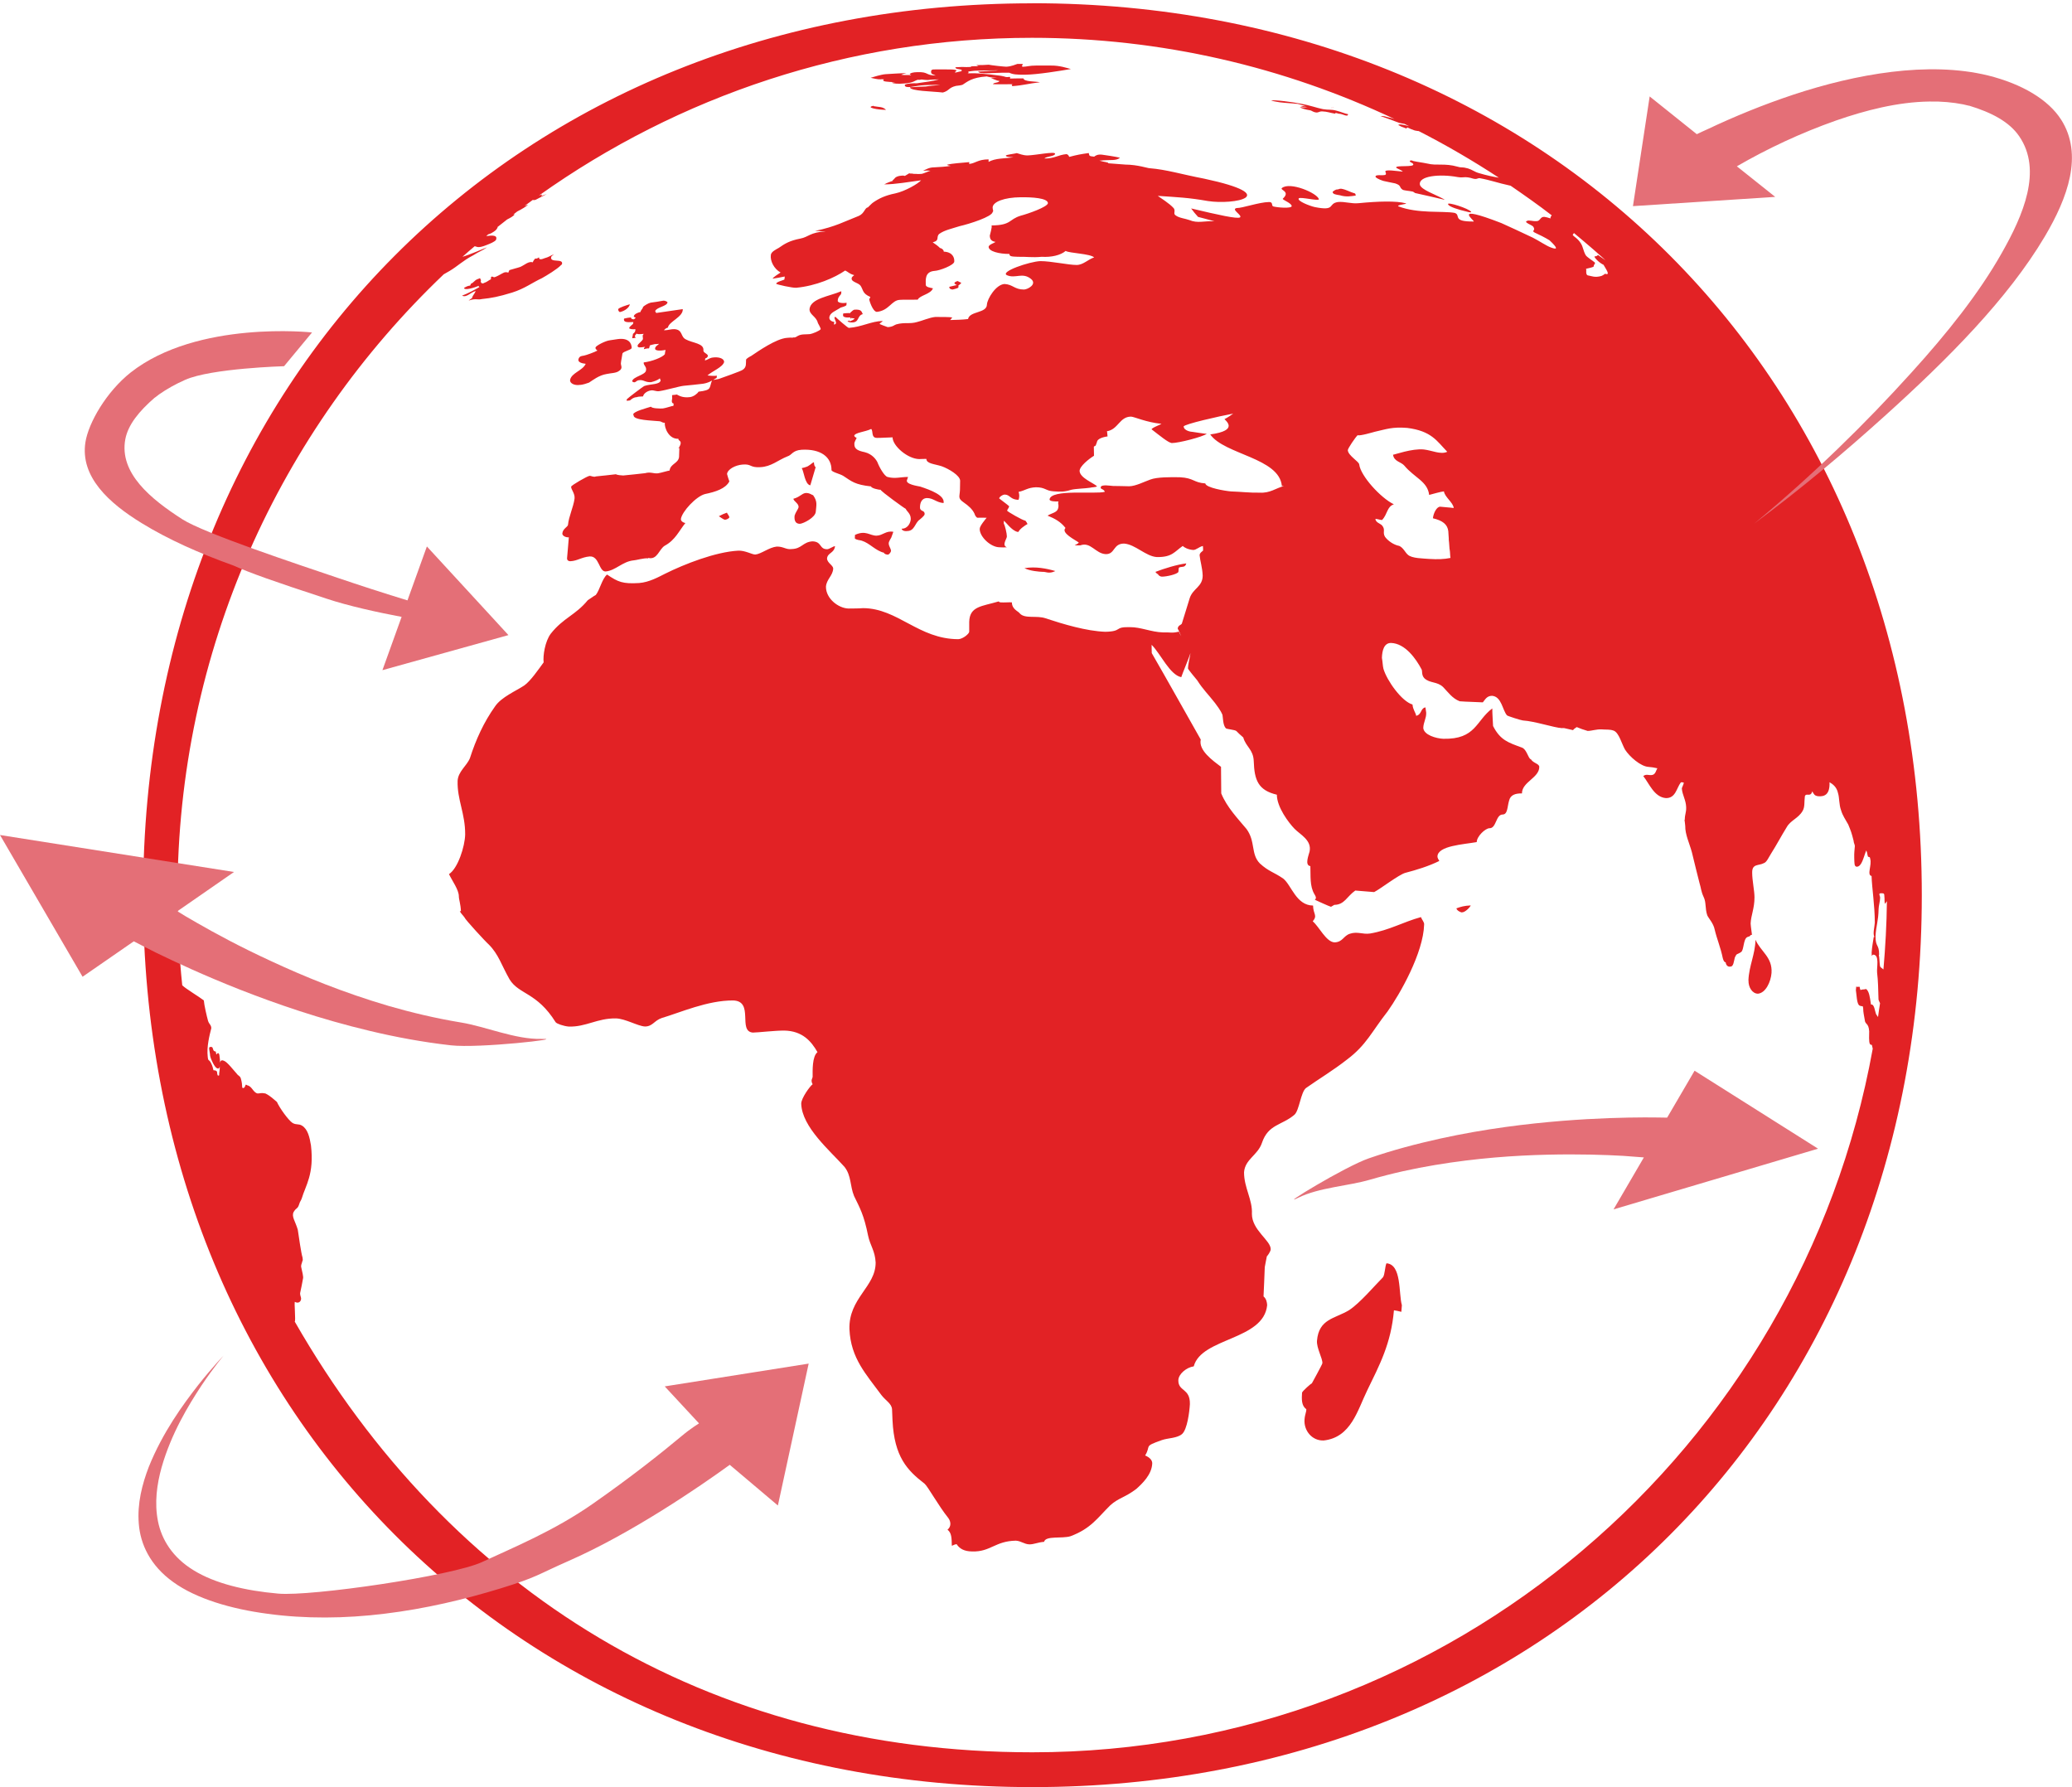
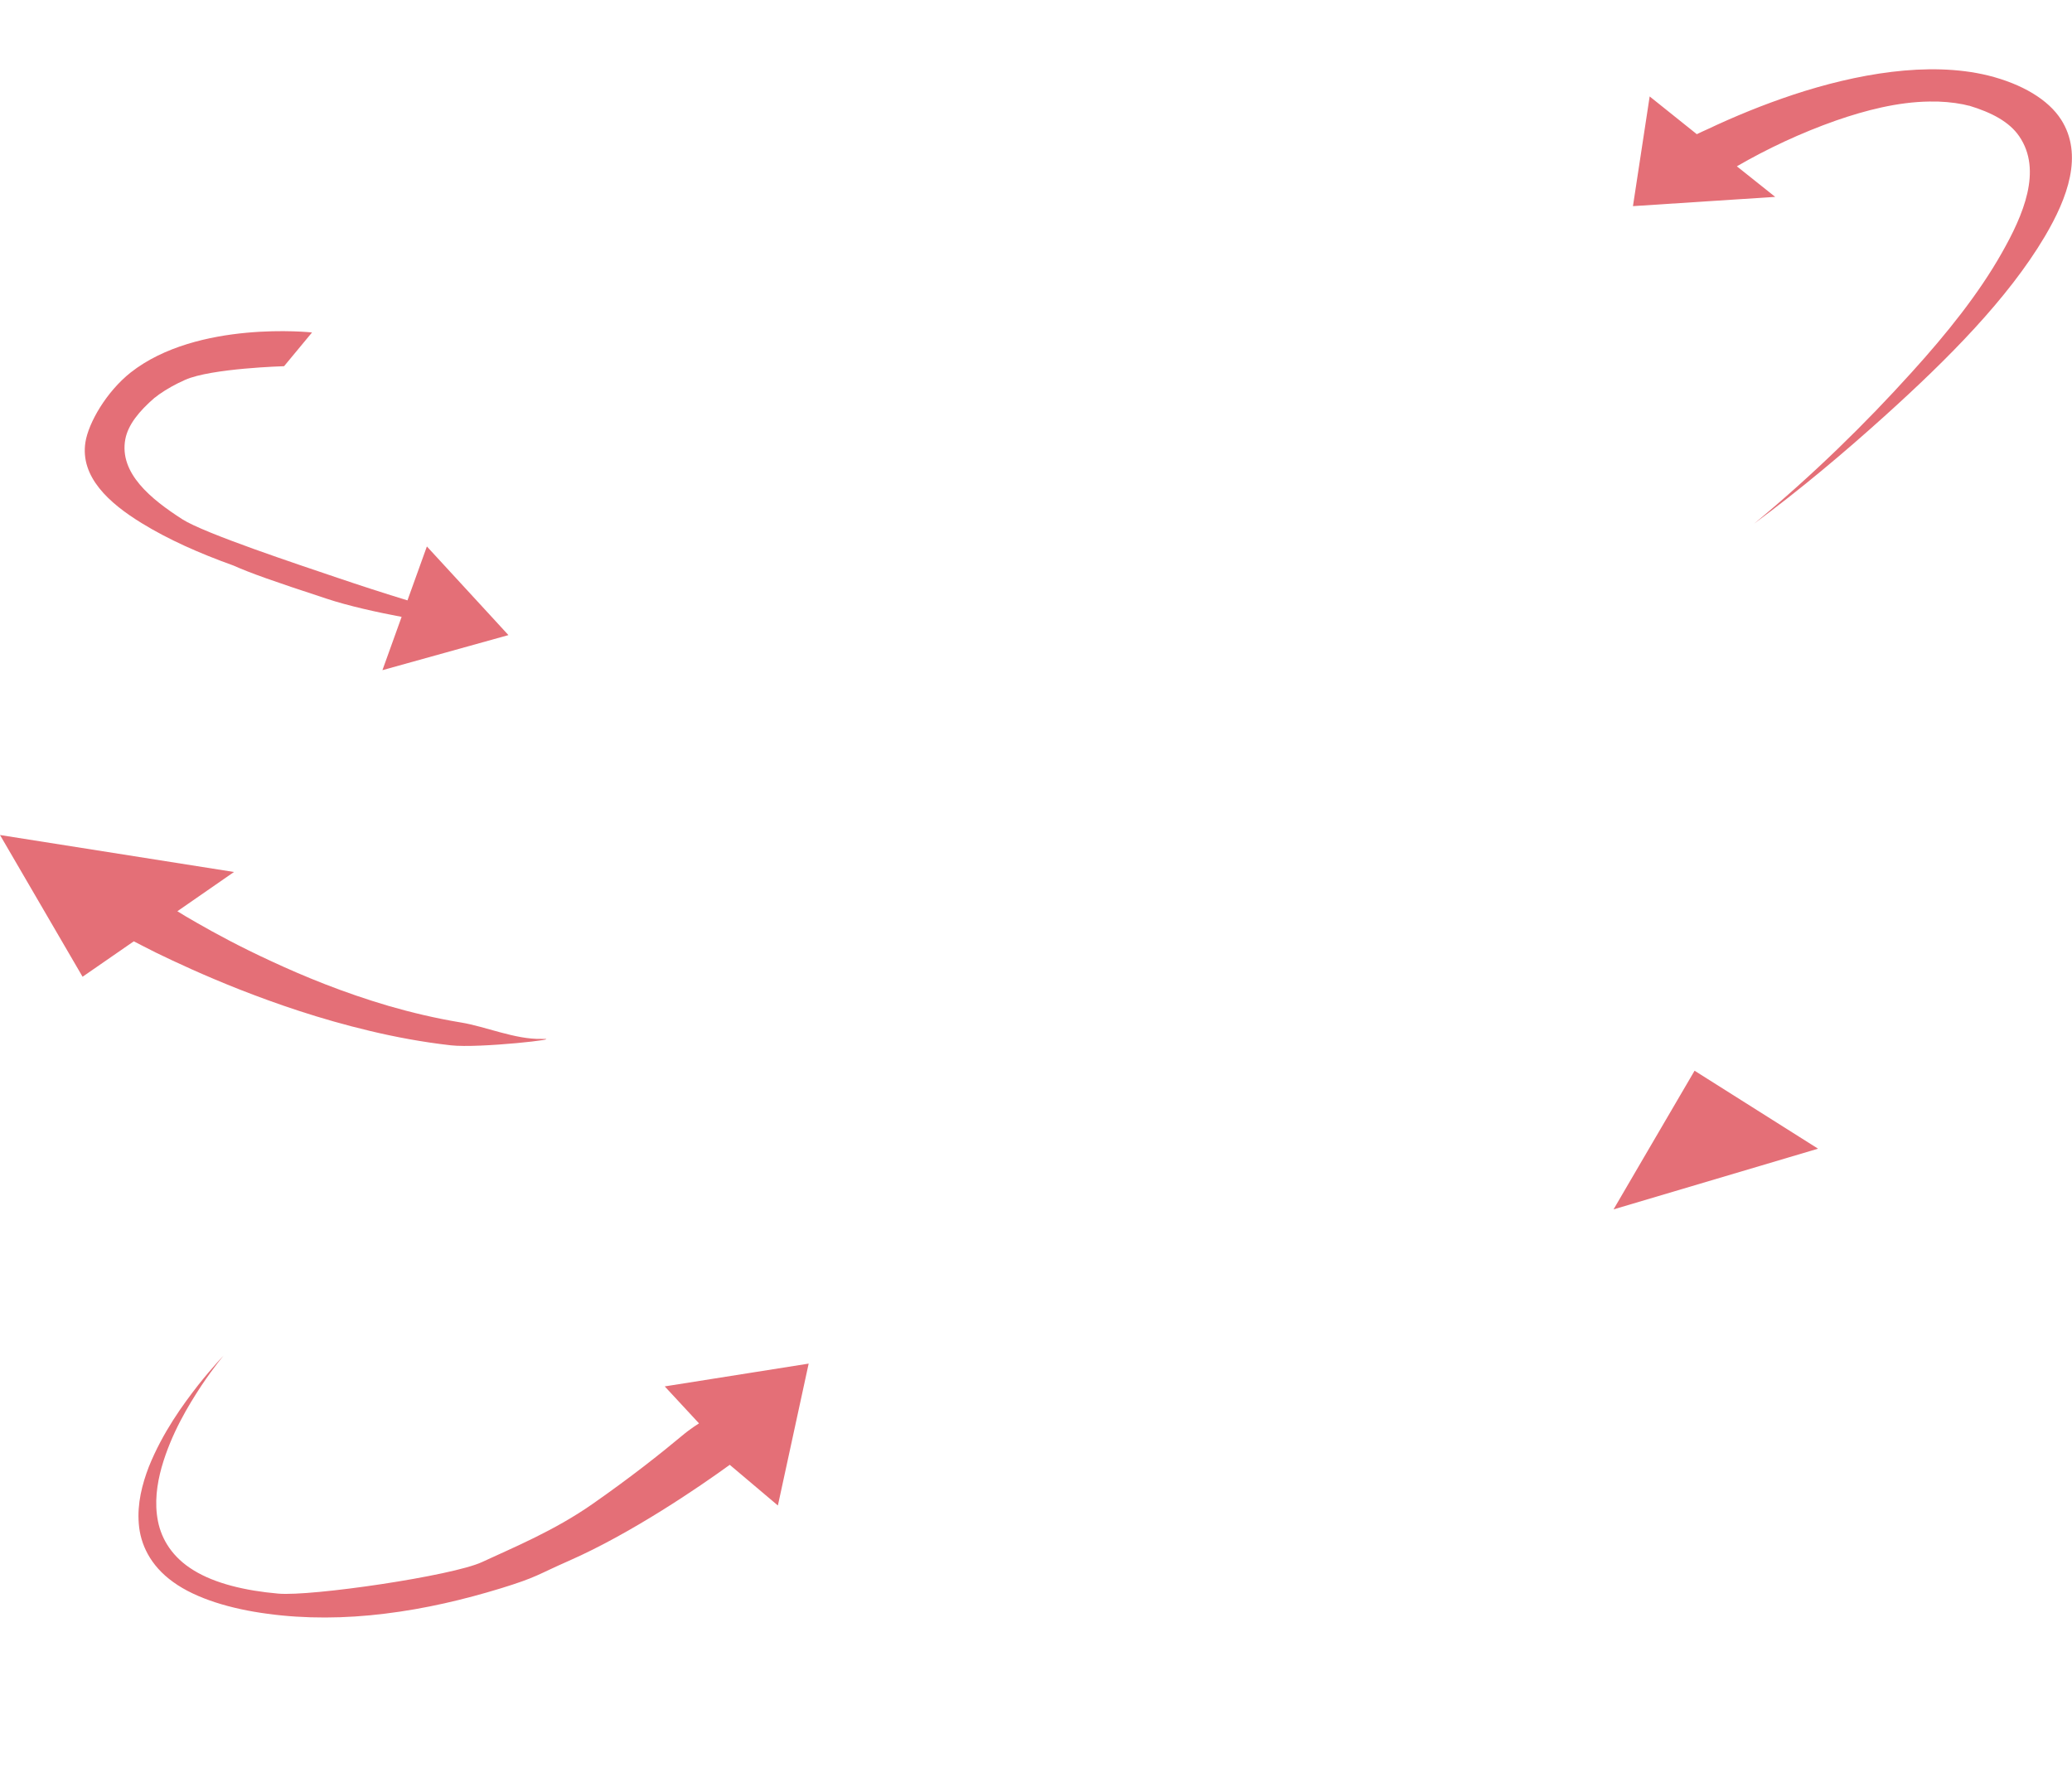
<svg xmlns="http://www.w3.org/2000/svg" width="269" height="232" viewBox="0 0 269 232">
-   <path fill="#E22225" d="M180 164c-.2.4-.2 1.48-.46 1.82-1.04 1.04-3 3.37-4.42 4.28-1.83 1.1-3.9 1.1-4.14 3.95-.07.96.74 2.3.7 2.92.02.1-1.37 2.62-1.37 2.62-.1 0-1.22 1-1.27 1.2-.05.8-.1 1.7.55 2.14.03.36-.18.65-.23 1.37-.1 1.44 1 2.77 2.5 2.7 3.54-.4 4.37-3.9 5.64-6.5 1.6-3.3 3.1-6.08 3.47-10.4.1 0 .7.13.96.2.02-.24.06-.62.07-.86-.44-1.52 0-5.3-2-5.44m47-36.73c-.03.9.5 1.73 1.23 1.73 1-.1 1.67-1.53 1.76-2.7.13-2.06-1.4-2.75-2.08-4.3-.05 1.93-.84 3.36-.92 5.27m15.9 10.3c-.07.36-.06 1.06.2 1.12.1-.55 0-.8-.05-1.14.02-.08 0-.16.03-.25-.12.1-.03.06-.16.06 0 .07-.04.14-.02.2m.17-1.97c.34-.25 0-.85-.17-1.2 0 .1-.04.1-.1.14-.04.3.06 1 .27 1.05M187.03 26c-.02 0-.04-.03-.06-.04 0 0 .02.02.04.03 0 0 .02.02.03.02m21.2 8.4c.38.14 1.06.28 1.77.48-.85-.6-1.7-1.2-2.57-1.8-.02.1-.14.17-.42.2-.1.1.58.84 1.23 1.12m-35.06-20.44c-.13.02-.2-.02-.34 0 0 .02 0 .02.02.05.1-.1.2.02.32-.05m-4.8-.5c.42.07.67.2 1.17.33-.26-.02-.45-.03-.7 0 .27.1.6.13.9.18-.35.03-.68-.06-1.02-.07.22.15.65.3 1.4.42.18.06.35.2.6.25.45.1.45-.12.9-.12.67.02 1.07.2 1.7.3.06 0 .02-.1-.03-.1.16 0 .33.05.48.1.54 0 1.2.52 1.22.06-.3-.03-.9-.3-1.5-.45-.7-.2-1-.07-1.75-.2-.9-.18-1.62-.48-2.94-.72-1.02-.2-3.38-.52-3.8-.4.37.12.72.15 1.13.23.78.1 1.66.13 2.22.2m-53.63-3.15c-.34.27.53.3 1.46.34-.13.02-.3.04-.44.06.3.14.82.18 1.73.1 1.16-.1 1.22-.37 1.7-.48.13.04.32 0 .45-.03.2.03.72.08.82.07.43-.06.94-.07 1.44-.08-.65.2-2.12.4-2.87.5-.25-.03-1.52.03-1.57.23 0 .54 1.42.1 2.1.05.34-.05 2.14-.1 2.5-.06-.67.07-1.3.1-1.87.2 0 0-1.25.04-2.06.1.03.5 2.92.52 4.28.68.84-.23.73-.63 1.7-.86.28-.03.7-.08.86-.15.63-.4 1.2-.95 3.15-1.08 0 0 .42.17 1.33.18-.24 0-.55.03-.8.04.28.08.72.34 1.12.37-.2.3-.7.14-.86.42.73.03 1.88 0 2.6 0-.2.05-.2.08-.08.25 1.47-.1 2.04-.33 3.58-.5-.54-.13-2.08-.05-2.14-.5-.6 0-1.17 0-1.8.02.17-.08.1-.12 0-.22-.34.06-.55 0-1 0 .16 0 .38 0 .55 0-.52-.18-3.5-.5-4.43-.47-.17.02-.4 0-.56 0 .2-.1.26-.3-.63-.28-.4.03-.56.12-1 .2-.03-.14.08-.13.18-.26-.03-.22-1.44-.14-2.17-.16-.77.02-1.1-.08-1.13.25-.04.43.28.36.6.55-1.4-.05-.9-.5-2.42-.44-.45 0-.9.1-.96.28.1.07.13.05.2.13-.36-.08-.8 0-1.3-.07.18-.1.4-.15.7-.23-1.25.05-1.83.1-2.72.15-.55.03-1.73.4-1.95.47.38.07.88.22 1.3.2.14-.03.27 0 .42 0m10.1-1.23c-.2.57 1.02.1 2.02.1.1-.02 2.5-.03 2.72-.04-.26.07-.9.03-1.46.1-.1.02-.73.04-1.15.06.15.14.2.2.73.22 1.15 0 2.18-.1 3.32-.07.43.22.98.27 2.03.26 1.68-.02 4.54-.5 5.97-.74-.44-.1-1.42-.47-2.6-.45-.66 0-1.24 0-1.92 0-.86 0-1.2.15-1.73.16-.2-.1-.07-.04 0-.37-.2 0-.48 0-.7 0-.26.07-.72.32-1.44.36-.25 0-1.95-.18-2.28-.26-.57.04-1.03.06-1.6.05.1.06.16.1.27.14-.3 0-.7 0-1 .03.06 0 .05.07 0 .07-.32.03-.8.02-1.14 0-.26.03-.6.02-.86.04.03.27.4.2.83.33m-11.45 4.67c-.03 0-.07.02-.1.03.02 0 .05 0 .07 0-.03 0-.05 0-.08 0-.9.2.65.5 1.73.5-.44-.45-1-.35-1.62-.48 0-.04.03-.06 0-.06M75.32 49.97c.34-.02.88-.2 1.15-.3.47-.3 1.3-.97 2.3-1.12.52-.12 1.23-.1 1.6-.4.57-.34.18-.75.24-1.03.04-.4.15-.8.2-1.23.12-.28 1.08-.44 1.2-.7 0-.65-.4-1.35-1.8-1.17-.3.05-.7.1-1 .15-.6.06-1.83.7-1.9.94 0 .18.02.2.25.4-.35.2-1.44.6-1.77.66-.16.04-.6 0-.7.5-.06.34.4.5.95.56-.4.9-1.85 1.16-2.03 2.1-.05.44.6.76 1.32.63m5.2-9.46c.6-.14 1.17-.58 1.24-1-.42.12-1.42.43-1.52.64 0 .15.1.38.27.37m1.7 1.27c0 .1-.02.2-.05.28.03 0-.47.34-.48.52-.05.14.5.2.8.15 0 .1 0 .22-.05.32-.04.1-.18.22-.27.3 0 .18-.08.36-.1.56.15 0 .33-.03.47-.07-.1-.14-.24-.17.1-.53.13.1.43.08.93.03-.22.25-.1.3-.1.68-.12.3-.63.57-.7.86 0 .3.36.23.88.16.42-.07.78-.26 1.37-.37.16 0 .37 0 .53-.04-.1.17-.48.3-.5.6-.05.35.76.32 1.36.2-.05.18-.08.38-.1.56-.32.4-1.65.93-2.74 1.06-.05.4.4.52.3 1.03-.05.6-1.67.8-1.8 1.4 0 .07.16.14.27.15.26-.02.22-.2.6-.27.64-.1.78.3 1.6.25.37-.1.84-.24 1.13-.5 0 .08.04.16.1.24-.06.6-1.25.47-2.1.75-.16.05-2.14 1.56-2.26 1.7-.06.04-.06.16-.04.23.13 0 .3-.04.42-.05.2-.17.45-.4.87-.42.22-.1.58-.07.83-.1.03-.3.45-.7 1.04-.78.37-.05.64.16 1.05.1.9-.13 2.6-.64 3.2-.7.87-.07 1.6-.17 2.46-.26.7-.1 1.18-.38 1.8-.77 0-.1.03-.2.03-.28-.3.04-.6.04-1.22-.03.6-.55 2-1.08 2.16-1.75 0-.37-.48-.63-1.22-.6-.43.05-.36 0-.82.24.08-.04.24-.12.32-.17-.2.06-.34.2-.77.34.02-.1.04-.18.04-.27.17-.02.33-.2.34-.3.06-.28-.6-.42-.58-.72.12-.96-1.4-.96-2.3-1.46-.7-.36-.35-1.24-1.46-1.32-.43-.02-.8.14-1.35.15.06-.15.3-.3.5-.35.13-.8 2-1.38 1.93-2.4-1.13.17-2.27.32-3.44.5-.07-.1-.12-.15-.14-.26.25-.52 1.53-.6 1.6-1.12 0-.07-.32-.24-.53-.22-.58.1-1.12.2-1.66.26-.3.06-.9.42-1 .58 0 .2-.26.34-.32.63-.36.08-.78.26-.87.54 0 .08.13.18.24.17 0 .08-.15.22-.26.25-.1-.03-.35-.03-.34-.25-.28.02-.63.07-.9.15-.12.46.32.5 1.17.45m2.2 2.95c-.1-.03-.22.04-.3.04-.32.16-.5.33-.5.53.2-.06.47-.12.67-.1.05-.15.1-.33.12-.48m159.7 80.7c-.08-.47-.08-1.16-.16-1.5.04 0 0-.02.04 0 0-1.44-.47-.92-.47-2.43.08-1.4.37-1.9.4-3.5 0-.4.2-1.04.2-1.48 0-.27-.28-.57.1-.58.55 0 .4.07.47.68 0 0-.02.65.08.66 0 0 .02.02.03.03 0-.07.08-.2.2-.34-.03 3-.2 5.93-.45 8.86-.22-.16-.4-.3-.44-.4M188.03 69c0 .3.07.78.06 1.1.06.33.08 1.23.12 1.28.06.3.04.76.1 1.05-.8.17-1.7.2-2.77.13-.73-.07-2.27-.05-2.78-.56-.32-.27-.58-.9-1.1-1.13-.74-.14-1.47-.66-1.85-1.18-.37-.62.12-.9-.4-1.5-.3-.27-.8-.36-.85-.83.24 0 .62.14.86.15.73-.74.62-1.74 1.54-2.04-1.7-.82-4.3-3.66-4.5-5.17 0-.37-1.43-1.14-1.48-1.85-.03-.2 1-1.7 1.28-1.96.23.15 2.07-.4 2.23-.44 1.53-.34 2.22-.65 4.2-.5 3.16.4 3.85 1.7 5.2 3.1-.86.4-1.97-.18-3.04-.3-1.52-.16-3.86.7-4 .68.13.9 1.05.92 1.47 1.42 1.3 1.56 3.02 2.04 3.22 3.8.4-.1 1.48-.42 1.92-.46.1.74 1.2 1.44 1.27 2.16-.56-.08-1.15-.1-1.74-.17-.46-.03-.9.84-.96 1.5 1.27.3 1.9.8 2 1.7m55.78 63.04c-.13-.18-.24-.35-.26-.4-.16-.47-.2-1.02-.48-1.2-.2-.04-.17.05-.2-.23-.12-.75-.2-1.5-.6-1.8-.54.13-.2-.02-.73.13-.2-.4.08-.47-.42-.4-.1-.02-.13-.1-.14.02-.02.13-.02.28-.04.4.1.53.1 1.83.48 2 .4.2.42-.1.47.36 0 .53.12.97.2 1.48.05.68.5.36.58 1.5 0 .4-.07 1.42.1 1.66.1.15.27.05.26.16 0 .05.06.23.1.44-9.38 51.87-54.7 91.34-109.1 91.34-42.3 0-75.7-20.93-95.77-55.92.16 0-.1-2.62.03-2.55.46.26.8-.04.8-.44 0-.2-.2-.5-.1-.83.15-.67.2-.98.35-1.77.07-.2-.12-.96-.22-1.4-.1-.35.08-.53.13-.84.1-.12.04-.23.03-.47-.18-.54-.5-2.8-.62-3.62-.32-1.1-.84-1.7-.54-2.3.36-.6.5-.36.7-.95.15-.5.22-.44.35-.8.5-1.7 1.64-3.16 1.2-6.9-.17-1.02-.4-2.1-1.16-2.56-.46-.28-.73-.06-1.23-.35-.53-.34-1.67-1.92-2.03-2.73-.4-.33-.87-.8-1.5-1.1-.62-.12-.68.02-1.03 0-.57-.15-.7-.93-1.3-1.05-.38-.24-.12.06-.5.37-.1-.06-.05-.07-.17-.05-.02-.4-.04-.72-.18-1.2-.1-.36-.32-.33-.53-.63-.4-.44-1.26-1.56-1.67-1.68-.32-.15-.45 0-.5.24 0-.28-.03-.58-.06-.74-.02-.1 0-.45-.2-.5-.23.04-.18.5-.3-.2-.4-.05-.27-.27-.46-.57 0-.07-.06.04-.07-.02-.57-.1-.24.4-.2 1.14.08.46.6 1.53.9 1.62.2.1.3 0 .35-.24 0 .25 0 .5-.05.73-.07.25.05.5-.14.46-.15.03-.14-.4-.17-.53-.34-.22-.07-.1-.46-.16-.1-.5-.24-.83-.44-1.15-.17-.2-.27-.12-.3-.58-.16-1.34.24-2.84.46-3.72 0-.46-.3-.52-.43-1-.14-.5-.5-2.03-.54-2.62-.54-.43-2.38-1.53-2.8-1.96-.4-3.85-.62-7.76-.62-11.73 0-31.67 13.3-60.3 34.57-80.57.24-.14.47-.27.75-.43 1.1-.65 1.7-1.32 3.08-2.04.74-.48 1.13-.57 1.8-1.04-.52.2-2.23.96-3.2 1.24.52-.47 1.05-.92 1.58-1.37.33.03.37.32 1.6-.18.43-.17 1-.4 1.17-.64.25-.63-.44-.62-1.26-.5.08-.07.16-.15.24-.22.15-.05.3-.1.42-.16.52-.3.67-.43.8-.72.04-.06.02-.07-.02-.06.42-.34.84-.67 1.27-1 .4-.2.77-.4 1-.67-.08.02-.15.03-.2.03.18-.13.34-.27.52-.4.6-.3 1.14-.63 1.4-.88-.12.03-.3.1-.47.17.36-.27.74-.52 1.1-.8.05.06.15.06.35 0 .45-.24 1.2-.63 1.44-.75-.28.1-.44.15-.7.27 0-.12.08-.1.1-.22-.16.05-.28.1-.4.14 18.1-12.87 40.2-20.47 64-20.47 16.83 0 32.77 3.8 47.06 10.54-.23-.07-.46-.13-.7-.2 0 0-.03 0-.05-.02 0 0 0 0 0 .02-.17-.05-.35-.1-.53-.15-.23-.02-.3-.05-.54 0 .1-.05 2.12.75 2.43.85.2.04.44.1.67.13.2.1.42.2.62.3-.67-.18-1.44-.34-1.38-.12.1 0 .27.17.5.23.44.13.52.3.64.05.26.14.68.3.97.4.27.06.4.07.52.08 3.58 1.83 7.05 3.85 10.4 6.05-.78-.13-1.6-.3-2.6-.6-.5-.13-.87-.44-1.4-.6-.85-.24-.75-.05-1.36-.23-1.7-.48-2.72-.1-3.9-.4-.77-.16-1.1-.17-1.87-.34-.3-.17-.5 0-.42.04 0 .15.38.18.44.38.16.43-2.26.1-2.23.43.13.16.67.3.87.53-.8-.06-2.3-.32-2.27 0 .03.12.08.13.08.26.1.44-1.43-.03-1.35.42.15.26 1.02.53 1.02.53s1.38.3 1.53.32c.85.28.48.48.94.8.1.12.9.17 1.26.25.15 0 .3.16.38.2 1.3.3 2.56.56 3.85.88-.04-.03-.1-.08-.14-.1-1.2-.65-2.83-1.18-3.07-1.82-.28-1.2 2.6-1.46 4.9-1.03.8.14.88-.15 2 .2.5.13.53-.06.84-.06 1.36.24 2.46.65 3.84.94.05 0 .14.04.2.05 1.8 1.24 3.6 2.5 5.33 3.84-.1.12-.18.23-.16.28 0 .05-.02.08 0 .12-.3-.1-.6-.18-.77-.2-.57-.07-.54.54-1.02.55-.56.04-1-.18-1.28-.02-.46.18.72.53.84.76.35.55-.33.46.18.75.6.28 1.27.6 1.92 1 1.1 1.03 1.07 1.27.18.93-.57-.2-1.5-.84-2.34-1.27-1.55-.74-3.17-1.48-4.1-1.9-6.62-2.56-3.4-.28-3.58-.2-2.9.03-1.6-.83-2.48-1.12-1.55-.28-4.77.13-7.33-.86-.15-.2 1.27-.28 1-.38-1.24-.34-3.57-.27-6.13-.02-.97.1-1.8-.24-2.7-.15-1.35.22-.22 1.2-2.98.66-.68-.15-2.34-.8-2.1-1.13.17-.25 2.64.4 2.62.1-.23-.8-3.75-2.3-4.8-1.45-.32.27 1.14.42.14 1.36-.25.15 1.06.53 1.13.98 0 .35-1.87.2-2.4.05-.28-.1.03-.58-.55-.57-1.3.02-3.46.8-4.2.78-.8.17.8.95.43 1.22-.4.2-2.7-.3-6.34-1.17.27.37.57.75.9 1.1.72.18 1.37.36 2.13.57-1.4-.07-2.15.3-3.26-.16-.54-.2-1.32-.26-1.77-.6-.38-.23.02-.56-.26-.94-.58-.65-1.72-1.33-2.07-1.6 2.58.18 3.94.22 6.5.67 3.35.53 9.8-.7-.46-2.9-2.98-.57-4.87-1.18-7.1-1.36-.18.02-1.55-.46-3.13-.47-.17-.03-1.58-.1-2.23-.17.02-.16-.46-.13-1.15-.34 1.57-.16 2.1.06 2.67-.38-.55-.14-2.08-.37-2.36-.4-.56-.05-.78.1-1 .26-.75-.06-.6-.15-.7-.47-1.07.15-1.55.24-2.53.5-.1-.14-.07-.25-.34-.36-1.14.1-1.53.58-2.9.57.3-.3 1.38-.26 1.4-.62 0-.34-2.55.2-3.57.22-.62 0-1-.2-1.4-.3-.23.08-1.38.2-1.43.32.02.17.47.2 1 .22-1.22.18-2.32.1-3.24.6 0-.13.02-.18 0-.33-1.42.02-1.65.5-2.52.6 0-.1.02-.14.02-.24-1.04.1-2.2.16-2.9.34.13.1.35.12.5.14-.4.1-1.75.18-2.2.2-.62 0-1.08.3-1.4.44.47-.02.53-.05.96 0-.1 0-.87.36-1.12.4-.8.06-.24 0-1.2 0 .2-.1-.12.03-.44-.07-.16.12-.4.23-.56.34-.14-.05-.3-.06-.46-.03-.4.02-.78.16-.93.43 0 0-.38.28-.13.22-.2.05-.86.3-1.16.48 1.43 0 3.25-.33 4.78-.53-.36.43-2.06 1.42-3.35 1.7-1.3.26-2.13.66-2.9 1.2-.04 0-.66.62-.66.62-.4.04-.43.77-1.17 1.1-1.88.73-3.03 1.4-5.68 1.95.5 0 .74.05 1.4.05-2.1.14-2.22.74-3.33.95-1.35.26-2 .65-2.78 1.2-.35.2-.98.5-1.03.9-.12.8.42 1.84 1.26 2.3-.27.18-.98.62-1.03.8.43-.06 1.04-.17 1.57-.28 0 .14-.02.27-.05.4-.2.1-1.03.3-1.06.53-.03.1 2.22.58 2.6.53 2.57-.24 5-1.3 6.36-2.24.4.18.5.42 1.17.6-.12.1-.34.26-.33.4-.08.5.84.55 1.16.98.38.6.23 1 1.26 1.45 0 .1-.1.2-.14.3 0 .15.45 1.6.98 1.64 1.6-.16 1.9-1.5 2.98-1.56.4-.04 1.45 0 2.34-.03.26-.57 1.7-.7 1.97-1.47-.3-.07-.94-.14-.93-.46 0-.6-.16-1.7 1.14-1.8.63-.02 2.53-.74 2.56-1.2.04-.53-.22-1.25-1.37-1.3.02-.2-.2-.42-.48-.47-.27-.28-.6-.5-.95-.74.98-.24.38-.7.86-1.1.67-.48 1.58-.66 2.64-1 1.32-.3 4.2-1.23 4.28-1.83.16-.16 0-.24 0-.6.04-.74 1.54-1.3 3.62-1.32 1.5-.02 3.52.1 3.56.76-.03.5-2.63 1.4-3.52 1.63-1.6.48-1.17 1.24-3.8 1.27.1.2-.2 1.14-.23 1.34.02.33.1.7.75.8-.17.14-.87.34-.9.63 0 .6 1.37.93 2.7.93 0 .32.26.34 1.1.37 1.12-.03 1.8.12 3.1 0 1.23.08 2.45-.2 3.1-.76.5.3 3.2.35 3.7.84-.77.24-1.42.98-2.27.98-1.1 0-3.3-.5-4.72-.5-1.4.06-5.28 1.37-4.33 1.83 1.12.48 2-.42 3.12.48.83.68-.4 1.36-.9 1.38-1.26 0-1.43-.66-2.54-.72-1.13.08-2.23 1.92-2.28 2.67-.02 1.15-2.25.83-2.45 1.88-.77.1-1.53.1-2.33.13.1-.1.2-.23.28-.34-.37-.06-1.32-.06-2.2-.06-.77.07-1.78.53-2.38.66-.95.28-1.6 0-2.68.3-.27.07-.4.32-1.12.36 0 0-1.03-.36-1.05-.42 0-.1.32-.23.4-.38-1.5.03-2.67.77-4.4.9-.17-.02-1.62-1.3-1.73-1.43-.46.03.5.9-.2 1 0-.1.04-.24.04-.35-.3-.02-.66-.23-.64-.55.04-.65.83-.87 1.46-1.3.17-.05.75-.2.77-.36-.03-.1.02-.18.02-.27-.4.07-1.17.05-1.16-.27.02-.32.1-.48.43-.85.04-.13.04-.25.03-.38-1.57.67-3.94.92-4.12 2.3-.05.75.9.97 1.08 1.82 0 .02.37.63.37.8-.13.22-1.05.6-1.43.65-.53.05-1.06-.03-1.52.22-.1.05-.38.27-.55.2-.36.1-.06-.02-.86.06-1.42.1-3.74 1.73-4.68 2.36-.06.02-.63.33-.65.48-.04.45.1.95-.42 1.3-.2.18-2.75 1.06-3.13 1.2-.25.06-.55.1-.85.15-.45 1.02.06 1.28-1.77 1.5-.16.27-.63.63-1.08.7-.75.1-1.27-.05-1.73-.33-.16.04-.4.05-.6.07-.06.06 0 .22-.02.32.07.1-.23.72.2.78 0 .1-.03.2-.03.3-.2 0-.9.27-1.38.34-.42.02-1.4 0-1.54-.23-.62.2-2.2.6-2.3.98 0 .06.05.1.05.16 0 .62 2.43.65 3.38.75.25.03.3.2.67.2-.07.65.53 2.15 1.76 2.07 0 .3.33.2.3.6 0 .15-.18.5-.3.66.04-.02.1-.05.13-.07 0 .22-.04 1.02-.04 1.18-.1.84-1.13.87-1.23 1.76-.16 0-1.1.3-1.53.36-.6.05-.94-.22-1.65-.02-.98.1-1.87.22-2.84.3-.25-.02-.74-.04-.96-.16-.9.1-1.7.2-2.58.28-.3.14-.63-.1-.84-.07-.3.04-2.32 1.2-2.38 1.4-.03.35.53.9.44 1.57-.15 1.1-.75 2.3-.85 3.4-.05.26-.67.5-.73 1.08-.05.3.4.56.84.53-.08.88-.14 1.78-.23 2.7-.02.14.06.4.42.4.92-.04 1.44-.52 2.5-.62 1.28-.1 1.2 2 2.1 1.95 1.3-.13 2.18-1.3 3.62-1.44.26 0 1.4-.34 1.9-.26 0 0-.02-.04 0-.06 1.2.3 1.4-1.17 2.17-1.6 1.34-.73 1.82-1.9 2.65-2.93-.26-.03-.6-.23-.58-.53.14-.95 1.98-2.94 3.13-3.23 1.36-.28 2.67-.7 3.16-1.64-.1-.28-.23-.67-.3-.96.06-.6 1.04-1.15 2.02-1.23 1.2-.1.9.42 2.3.34 1.44-.07 2.26-.9 3.52-1.4.6-.18.65-.78 1.84-.86 2.47-.14 3.9.94 3.88 2.65.1.27 1.1.47 1.54.75 1.1.72 1.5 1.13 3.6 1.36 0 .23 1.03.46 1.23.43.06.22 3.13 2.44 3.27 2.48.12.33.65.6.65 1.3 0 .44-.33 1.28-1.18 1.28 0 .15.27.37.74.3.96-.02.97-1.06 1.6-1.48 0 0 .64-.5.64-.7.04-.57-.62-.3-.6-.9 0-.38.1-1.17.9-1.2.84 0 1.2.57 2.16.65.2-1-1.7-1.7-3.04-2.14-.32-.07-1.97-.3-1.7-.87.03-.1.1-.27.13-.38-1 0-1.67.27-2.67 0-.42-.12-1.08-1.3-1.3-1.9-.16-.33-.65-1.07-1.67-1.32-.8-.17-1.36-.38-1.33-1.06-.03-.22.2-.57.3-.8-.1 0-.3-.18-.32-.25.04-.43 1.45-.52 2.2-.9.3.24-.06 1.2.8 1.16.7 0 1.3-.06 1.98-.07 0 1.1 1.96 2.8 3.46 2.82.23 0 .7-.04.93-.02 0 .62 1.04.65 1.98.95.93.33 2.38 1.2 2.4 1.87 0 .33-.02.8-.02 1.2-.04.93-.32 1.07.5 1.64.6.42 1.12.86 1.4 1.48 0 .08.2.5.4.5.28-.03.87 0 1.16 0-.15.2-.9 1.05-.9 1.45 0 1.05 1.46 2.38 2.57 2.38.24.03.72.02.96 0-.7-.25 0-1.1 0-1.4 0-.4-.25-1.44-.4-1.67 0-.1 0-.27 0-.37.28.16 1 1.26 1.77 1.44.04 0 .1 0 .14 0 .1-.34.92-.9 1.17-1.02-.05-.12-.18-.33-.27-.43-.4-.05-2.36-1.2-2.38-1.3 0-.12.22-.34.27-.57-.32-.3-.86-.66-1.3-1.02 0-.2.5-.53.76-.5.65.02.73.7 1.76.67.1-.3.13-.67 0-1.02.88-.18 1.14-.55 2.25-.6 1.24 0 1.26.47 2.3.53.9.06 1.4.08 2.27-.2.63-.15 1.85-.17 2.47-.27.25-.08.67-.04.9-.18-.43-.43-2.23-1.08-2.27-2 0-.6 1.2-1.56 1.87-1.97 0-.33-.02-.8-.02-1.17.15-.2.18.13.4-.6.03-.4.7-.65 1.38-.74-.03-.2-.03-.48-.08-.67 1.48-.24 1.63-1.9 3.13-1.9.37 0 2 .75 3.92.93.2 0-1.37.56-1.24.73 1.08.83 2.12 1.7 2.6 1.77.93 0 4-.8 4.55-1.2-.1.02-1.84-.25-1.84-.25-.22 0-1.12-.15-1.16-.7.04-.3 4.68-1.35 6.43-1.67 0 0-.87.63-1.13.7.1.2 1.97 1.48-1.85 2 1.84 2.63 8.97 3.03 9.3 6.7.07 0 .2 0 .27 0-1.07.28-1.8.94-3.14.86-1.27.03-2.45-.12-3.73-.16-.76-.06-3.28-.48-3.34-1.04-1.53-.1-1.46-.7-3.28-.8-1.17-.02-2.98-.04-3.86.3-.75.26-1.9.86-2.74.87-.7 0-1.38-.05-2.1-.04-.25 0-1.6-.27-1.6.2-.02.26.4.17.54.56-1.23.35-7.03-.4-7.18 1 .02.24.68.27 1.16.25-.1.2 0 .3 0 .57-.02.9-.7.84-1.42 1.27.98.4 1.7.8 2.33 1.6-.63.65 1.28 1.55 1.73 1.9-.05.1-.4.3-.54.36.17.02.55 0 .74 0 1.34-.5 1.97 1.08 3.3 1.14 1.23.02.92-1.37 2.37-1.37 1.47.1 2.82 1.66 4.26 1.75 2 .03 2.28-.7 3.36-1.44.2.2.7.47 1.36.52.4 0 .73-.4 1.26-.52.02.17.03.45.02.6-.1.1-.45.3-.45.6.06.7.36 1.6.4 2.64 0 1.46-1.26 1.66-1.68 2.92-.4 1.24-.56 1.88-1.02 3.3-.06.2-.52.22-.54.68.15.23.34.75.46 1-.06-.16-.27-.45-.3-.62-.95.23-1 .07-2.08.1-1.52-.04-2.9-.7-4.27-.68-2.13-.06-.93.55-3.2.6-2.45-.08-5.5-1-7.77-1.75-1.13-.4-2.68.1-3.34-.63-.2-.3-1.02-.52-1.03-1.44-.38-.03-1 .04-1.52 0-.05 0-.16-.07-.2-.12-2.17.65-3.77.6-3.82 2.66 0 .33 0 .85 0 1.27 0 .25-.78.93-1.4.97-5.17 0-7.86-4-12.37-4.03-.62.05-1.24.04-1.9.05-1.3-.03-2.94-1.28-2.93-2.83.06-.95.9-1.44.94-2.35 0-.44-.78-.73-.8-1.32.08-.77.93-.66 1.04-1.6-.3.04-.7.37-1 .4-1.07.03-.67-1-1.95-1.02-1.26.1-1.35.96-2.68 1-.74.1-1.08-.35-1.95-.32-.98.1-2.03.97-2.77 1.03-.4.02-1.33-.55-2.23-.5-2.93.16-6.95 1.73-9.5 3-.8.4-2.04 1.1-3.35 1.2-2.15.13-2.73-.13-4.17-1.1-.65.54-.94 2-1.46 2.65-.3.15-.66.45-1.04.68-1.6 1.95-3.17 2.28-4.8 4.34-.76 1-1.04 2.9-.93 3.73-.7.95-1.7 2.42-2.52 3-1.05.7-2.96 1.5-3.78 2.7-1.47 2.06-2.5 4.33-3.27 6.73-.4 1-1.54 1.73-1.6 2.96-.07 2.43 1 4.24.98 6.95-.03 1.55-.95 4.42-2.1 5.15.42.88 1.27 2.02 1.28 2.87 0 .43.24 1.03.27 1.94-.06 0-.1 0-.15 0 .18.34.4.5.65.86.03.2 2.73 3.14 3.12 3.47 1.28 1.28 1.64 2.68 2.7 4.53 1.22 1.98 3.54 1.65 5.98 5.56.16.2 1.02.5 1.7.56 2.23.07 3.7-1.1 6.13-1.06 1.24.04 2.83 1 3.76 1.05 1 0 1.2-.77 2.18-1.1 2.38-.7 5.94-2.3 9.27-2.28 2.77.08.56 4 2.55 4.17.64 0 2.87-.27 4.1-.26 2.33.05 3.48 1.36 4.3 2.8-.7.56-.63 2.4-.63 3.2 0 .2-.3.42 0 .97-.33.22-1.5 1.83-1.48 2.53.1 3.05 3.75 6.1 5.62 8.2.9 1.14.7 2.47 1.24 3.78.74 1.53 1.28 2.43 1.82 5.14.28 1.32.9 1.95.98 3.48.03 3.16-3.53 4.63-3.4 8.68.17 3.77 2.18 5.85 4.15 8.54.56.73 1.33 1.1 1.38 1.84 0 .44.06.97.06 1.44.23 4.76 1.93 6.5 4.16 8.22.46.4 1.77 2.82 3.1 4.48.35.5.36 1.1-.12 1.5.54.4.54 1.1.56 2.07.1.02.25-.15.62-.2.37.57.95.94 2.03.95 2.38.07 2.96-1.35 5.66-1.4.7.04 1.08.46 1.77.48.6 0 1.06-.26 1.9-.33.2-.83 2.32-.38 3.44-.73 2.65-1 3.47-2.35 5.14-4 1.08-.98 1.9-1 3.4-2.14.74-.67 2-1.84 2.06-3.3.02-.43-.35-.8-.92-1.04.82-1.33-.3-1.13 2.18-2 .76-.27 2-.23 2.63-.8.65-.6.94-2.82 1-3.87.04-2.1-1.52-1.6-1.5-3.1.02-.8 1.04-1.66 2-1.8 1-3.75 9.08-3.37 9.53-7.94-.02-.38-.1-.82-.47-1.14.05-1.24.12-2.46.16-3.8.06-.38.18-.9.27-1.4.08-.06.5-.63.5-.92.03-1.14-2.45-2.48-2.44-4.6.1-1.82-1.03-3.4-1.02-5.4.13-1.7 1.78-2.2 2.32-3.8.82-2.45 2.57-2.26 4.22-3.66.64-.57.82-2.93 1.5-3.47 1.73-1.22 3.52-2.28 5.33-3.7 2.53-1.9 3.2-3.62 5.27-6.25 1.6-2.25 4.64-7.58 4.74-11.28.03-.3-.25-.56-.42-.96-2.3.63-4.08 1.7-6.6 2.13-.98.14-1.63-.3-2.62.03-.84.27-.92 1.08-1.98 1.12-1.1-.03-2.02-2.06-2.84-2.73.66-.8.06-.9.04-2.05-2.2-.02-2.8-2.65-3.87-3.5-1.23-.85-1.9-.92-3.04-1.97-1.2-1.23-.53-2.83-1.73-4.47-1.1-1.32-2.55-2.82-3.28-4.62-.02-1.14-.03-2.27-.03-3.45-1.05-.8-2.95-2.13-2.63-3.54-2.16-3.8-4.2-7.48-6.36-11.22 0-.28-.03-.8-.02-1.08 1.17 1.16 2.37 3.92 3.85 4.2.22-.66.87-2.16 1.2-3.13-.14.8-.33 1.56-.33 2 .02.13 1 1.3 1.2 1.54.74 1.17 1.4 1.78 2.3 2.93.2.28.73.93.98 1.56.07.3.04 1.33.44 1.74.17.12 1.13.18 1.36.35.13.15.57.56.9.84.34 1.22 1.3 1.54 1.36 3.07.08 2.47.57 3.78 3 4.36 0 1.6 1.52 3.63 2.3 4.43.73.75 2.25 1.47 1.95 2.94-.1.43-.68 1.8.1 1.9.05 1.26-.1 2.6.53 3.65.44.66-.04.66.08.73.13.07 1.92.88 2.07.9.12-.06.32-.2.43-.25 1.33-.02 1.6-1.06 2.72-1.86.87.07 1.6.14 2.45.2.8-.4 3.22-2.28 4.06-2.5 1.45-.38 3-.85 4.4-1.54-.07-.12-.26-.43-.24-.58.04-1.4 3.37-1.56 5.1-1.87 0-.74 1.12-1.8 1.66-1.8.9.02.8-1.77 1.7-1.78.67 0 .6-1.02.84-1.8.17-.72.76-.95 1.67-.94 0-1.5 2.27-2.02 2.25-3.46-.05-.43-.8-.45-1.12-1.02 0 0 .02.05 0 .05-.35-.2-.52-1.3-1.14-1.52-1.73-.64-2.8-.94-3.74-2.8-.03-.77-.1-1.5-.1-2.28-2.14 1.6-2.12 4.03-6.36 3.94-.95-.04-2.52-.5-2.6-1.4.02-.76.4-1.23.38-1.98-.02-.18-.08-.5-.1-.7-.67.14-.45.92-1.2 1.1-.07-.44-.42-.78-.48-1.47-1.4-.4-3.32-3.1-3.77-4.63-.1-.4-.1-.86-.2-1.43.03-.94.27-1.95 1.2-1.93 1.82.07 3.23 2.05 3.96 3.45.1.2-.03.73.34 1.12.73.7 1.68.4 2.46 1.17.64.66 1.18 1.46 2.14 1.83 1 .08 2.02.08 3 .14.28-.32.5-.85 1.2-.85 1.25.1 1.35 1.88 1.94 2.54.03.07 1.8.64 2.05.66 1.6.1 4.03.94 5.1 1 .1-.03.2 0 .3 0 .34.08.75.18 1.13.26.05-.13.28-.26.47-.4.42.18.9.35 1.42.5.53 0 1.15-.24 1.83-.2.55.06 1-.04 1.57.17.68.3 1 1.65 1.45 2.45.6.94 2.05 2.2 3.06 2.25.4.03.7.08 1.14.18-.16.24-.22.73-.6.85-.47.14-.8-.18-1.23.16.77.96 1.42 2.74 2.94 2.86 1.28.02 1.37-1.3 1.94-2.04.13-.03.24 0 .37.02.04.2-.26.65-.24.8.06.8.53 1.47.56 2.4.02.76-.17.83-.18 1.65 0 0-.04-.02-.04-.04.02.14.1.7.1.83-.02 1.1.54 2.23.86 3.4.3 1.32.77 3.08.98 3.96.23.75.2 1.1.55 1.86.35.7.16 1.45.47 2.38.18.4.8 1.03.96 1.84.3 1.27.77 2.33 1.05 3.7.05.15.12.53.38.56.03.34.26.63.62.55.4.02.44-.7.57-1.18.27-.6.27-.33.8-.7.4-.24.27-1.68.82-1.95.15-.06.4-.1.4-.24.08-.06.14 0 .2-.07-.04-.42-.14-.94-.17-1.45.04-1.06.5-1.94.5-3.4 0-.86-.3-2.18-.3-3.2-.02-1.2.84-.87 1.52-1.24.36-.1.65-.8.96-1.28.68-1.07 1.3-2.25 2-3.38.5-.9 1.5-1.14 2.06-2.1.32-.52.2-1.13.3-1.92.17-.5.75.18.96-.64.24.4.27.57.78.64.74.05 1.53-.14 1.46-1.82.4.23.93.6 1.1 1.4.2.63.12 1.5.4 2.24.2.7.58 1.2.93 1.85.37.9.42 1.02.7 2.12 0 .25.14.43.16.67-.04.58-.1.84-.08 1.52.03.72-.02 1.14.33 1.17.67-.02.88-1.27 1.23-2.12.18.4.1.48.23.82.12.06.26-.02.28.27.25.8-.47 2.12.18 2.23.05 1.6.42 3.83.42 6.06-.02.5-.3 1.48-.04 1.86.05 0 0 0-.06 0 .03 0 0 0-.04 0-.1.66-.23 1.34-.27 2.02-.02.1.07.3-.03.3.03.05.05.07.06.1.02-.04.08-.1.2-.13.82.07.4 1.67.48 2.37.13 1.06.14 2.07.18 3.44 0 .08.1.28.2.5-.1.6-.18 1.2-.26 1.78M204.35 30.26c1.68 1.4 3.33 2.8 4.93 4.3-.57-.2-1.15-.37-1.18-.32.33.6 1.06 1.57.3 1.3-.02-.03-.17.15-.48.28-.86.26-1.34 0-1.68-.05-.46-.02-.25-.74-.32-.84-.26-.04 1.1-.2 1-.4-.05-.18.25-.26.12-.46-.27-.24-.98-.65-1.18-.95-.33-.6-.32-1.04-.62-1.52-.4-.65-.87-.84-1.05-1.08-.02-.04.05-.14.15-.26M134.03.43C67.2.43 18.58 49.2 18.58 116.23c0 67 48.63 115.77 115.45 115.77S249.5 183.23 249.5 116.22C249.5 49.2 200.85.42 134.02.42M61.76 37.78c-.16.4-.38.53-.5.94-.14.06-.27.2-.42.3.96-.33 1.15-.05 1.73-.2 1.2-.12 2.17-.3 3.92-.84 1.65-.52 2.57-1.27 3.87-1.87.6-.34 2-1.17 2.5-1.72.04 0 .08-.06.1-.1.22-.8-1.6-.1-1.4-.93.02-.12.24-.23.37-.35-.45.16-.75.4-1.2.5-.46.2-.8.22-.74-.1-.22.07-.14.18-.52.16-.1.16-.2.2-.3.48-.56-.17-1.04.35-1.62.6-.46.16-.74.2-1.43.42 0 .1-.1.16-.1.3-.2.04-.2-.1-.56 0-.4.18-.7.4-1.12.57-.3.13-.23-.02-.5-.04-.14.14-.1.07-.1.35-.25.1-.54.38-.85.46-.32.22-.55-.05-.45-.3 0-.23-.1-.08-.1-.3-.15.03-.2.1-.35.13-.4.16-.5.47-.86.6 0 .1-.07.13-.08.23-.33.05-.4.08-.8.3 0 .4 1.4-.05 1.92-.27 0 .1-.08.14.1.15-.5.3-1.64.9-2.28 1.13.57.3 1.1-.43 1.77-.6m53.02 33.97c-.07.14.35.27.5.25.14 0 .37-.3.4-.47-.03-.4-.3-.58-.3-1.02 0-.2.33-.72.33-.72.08-.2.2-.55.27-.75-.97-.18-1.34.47-2.18.5-.9 0-1.4-.75-2.8-.1 0 .12-.02.33-.02.45.18.23.74.23.9.3 1.04.32 1.77 1.3 2.9 1.57M105.2 63c.1-.32.48-1.63.7-2.37-.15 0-.23-.38-.23-.63-.26.08-.65.56-1.1.64-.1.07-.37.08-.48.14.27.38.4 2.1 1.1 2.22m-2.03 3.9c-.03.36-.08 1.1.7 1.1.46-.04 2-.82 2.05-1.57.07-.88.25-1.3-.35-2.15-.18-.02-.42-.3-.96-.28-.52.06-.75.53-1.6.75.06.35.7.6.68 1.08-.06.3-.4.67-.5 1.08m-8.5.24c.04-.13-.3-.5-.3-.6-.3.1-.66.25-1.06.47.07 0 .6.46.82.45.16 0 .52-.17.54-.3m15.6-26.53c-.22 0-.6.02-.8.05-.03.08-.03.17-.03.25-.02.24.46.32.97.26-.02.06 0 .14 0 .2.06-.1.13-.08.13-.28.03-.24-.28-.2-.27-.48m.03 1.05c0-.04-.06-.06-.07-.1-.05.06-.16.12-.23.14.04 0 .35.16.6.13 1 0 .63-.88 1.4-1.08-.17-.4-.22-.63-1.08-.58-.24.03-.86.7-.87.8 0 .14.43.32.88.34 0 .13-.4.3-.63.37m13.36-4.12c.14-.02.75-.2.75-.26.03-.1 0-.2.02-.3.07 0 .3-.2.36-.32-.15-.05-.34-.16-.48-.23 0 0-.4.13-.4.25-.05.1.18.2.3.28-.28.04-.7.18-.96.22-.07.13.1.36.42.35M137 74.13c-1.1-.32-2.56-.62-4-.37.72.37 1.9.46 2.42.48.32-.04.74.3 1.58-.1m13.35.4c0 .15.34.34.5.32.62 0 1.93-.3 2.13-.6.06-.15-.02-.55.13-.6.33-.13.76.06.9-.52-1.18.14-2.92.68-4 1.1.03.1.25.3.35.3m39.43 43.9c.42.02 1.06-.66 1.15-.9-.85.04-1.28.17-1.86.38.06.3.55.52.7.53m-16.2-93.85c-.1-.04-.6.25-.57.35.07.25.32.3.95.4.83.25 1.42.12 2.04.04.03-.1-.04-.16-.07-.27-.72-.2-1.1-.5-1.8-.62-.23-.03-.33.1-.56.1m16.7 2.83s.75.25.73.07c-.32-.45-3.14-1.33-3-1 .02.33 1.52.76 2.26.93" />
-   <path fill="#E46F77" d="M105 177.02l-18.7 2.96 4.45 4.8c-.02.03-1.02.6-2.32 1.7-2.6 2.17-6.46 5.24-11.47 8.74-5 3.5-10.33 5.68-14.37 7.56-3.84 1.8-22.16 4.48-26.46 4.1-4.34-.38-8.24-1.33-10.98-3.02-2.75-1.67-4.17-4-4.64-6.37-.48-2.4-.14-4.8.47-7 1.26-4.42 3.5-8.07 5.16-10.6 1.68-2.5 2.88-3.9 2.88-3.9s-1.34 1.36-3.3 3.83c-1.93 2.48-4.58 6.08-6.4 10.6-.87 2.27-1.52 4.77-1.3 7.4.2 2.6 1.45 5.4 4.47 7.56 2.98 2.16 7.53 3.5 12.26 4.12 4.8.66 10.07.63 15.25-.02 5.2-.63 10.26-1.83 15-3.28 4.72-1.45 4.75-1.77 8.84-3.57 8.2-3.6 17.04-9.67 20.9-12.47l6.25 5.28 4-18.44zM0 108.4l30.38 4.8-7.36 5.1s.02 0 .05.02c.56.35 1.4.87 2.53 1.5 2.23 1.28 5.5 3.07 9.7 5 4.2 1.95 9.3 4.05 15.16 5.77 2.94.85 6.07 1.6 9.34 2.14 3.27.53 7.07 2.22 10.5 2.14 3.42-.07-8.1 1.25-11.78.83-3.7-.42-7.2-1.08-10.47-1.86-6.56-1.56-12.23-3.54-16.9-5.37-4.67-1.84-8.35-3.56-10.9-4.8-1.24-.62-2.2-1.12-2.88-1.47l-6.65 4.6L0 108.4zm267.58-92.88c-1.65-2.58-5.05-4.62-9.47-5.72-7.77-1.9-17.2-.18-25.26 2.48-3.92 1.3-7.65 2.83-11.18 4.5-.46.2-.92.42-1.38.64l-6.12-4.9L212 26.76l18.47-1.2-4.98-3.97c3.92-2.27 8.28-4.33 12.92-5.96 3.75-1.3 7.97-2.4 12.1-2.45 1.53-.03 3 .1 4.37.37.13.03.97.24.74.16 2.98.9 5.25 2.12 6.52 3.97 3.05 4.44.52 10.27-2.25 15.15-2.98 5.28-7.13 10.46-11.7 15.5-6.05 6.7-12.84 13.35-20.46 19.65 6.08-4.5 11.66-9.2 16.94-13.96 8.23-7.42 16-15.23 20.8-23.32 2.96-5 5.04-10.62 2.1-15.2M236 149.13L209.48 157l3.94-6.75c-.02 0-.03 0-.05 0-.6-.05-1.5-.12-2.65-.2-2.3-.13-5.68-.25-9.85-.15-4.16.1-9.13.43-14.57 1.34-2.72.45-5.56 1.07-8.42 1.9-2.86.84-6.6 1-9.36 2.36-2.74 1.36 6.06-4.05 9.2-5.13 3.17-1.1 6.28-1.9 9.25-2.56 5.93-1.3 11.3-1.93 15.82-2.3 4.5-.36 8.17-.44 10.72-.45 1.26 0 2.24.02 2.93.03L220 139l16 10.1zM66 82.44l-2.48-2.7-8.1-8.8-2.52 7c-2.74-.83-6.5-2.05-8.93-2.88-5.32-1.8-17.45-5.82-20.3-7.65-4.04-2.6-8.23-5.97-7.4-10.4.36-1.86 1.75-3.6 3.83-5.4-.16.15.44-.32.54-.4 1-.7 2.15-1.35 3.4-1.9 3.37-1.5 12.84-1.77 12.84-1.77l3.63-4.38s-14.86-1.63-23.55 5.2c-3.15 2.5-5.47 6.52-5.87 9.05-.7 4.5 3.06 7.9 7.3 10.5 3.46 2.13 7.52 3.93 11.9 5.5 2.25 1 5.13 2.02 12.08 4.3 2.84.95 6.72 1.8 9.77 2.37L49.65 87 66 82.45z" />
+   <path fill="#E46F77" d="M105 177.02l-18.7 2.96 4.45 4.8c-.02.03-1.02.6-2.32 1.7-2.6 2.17-6.46 5.24-11.47 8.74-5 3.5-10.33 5.68-14.37 7.56-3.84 1.8-22.16 4.48-26.46 4.1-4.34-.38-8.24-1.33-10.98-3.02-2.75-1.67-4.17-4-4.64-6.37-.48-2.4-.14-4.8.47-7 1.26-4.42 3.5-8.07 5.16-10.6 1.68-2.5 2.88-3.9 2.88-3.9s-1.34 1.36-3.3 3.83c-1.93 2.48-4.58 6.08-6.4 10.6-.87 2.27-1.52 4.77-1.3 7.4.2 2.6 1.45 5.4 4.47 7.56 2.98 2.16 7.53 3.5 12.26 4.12 4.8.66 10.07.63 15.25-.02 5.2-.63 10.26-1.83 15-3.28 4.72-1.45 4.75-1.77 8.84-3.57 8.2-3.6 17.04-9.67 20.9-12.47l6.25 5.28 4-18.44zM0 108.4l30.38 4.8-7.36 5.1s.02 0 .05.02c.56.35 1.4.87 2.53 1.5 2.23 1.28 5.5 3.07 9.7 5 4.2 1.95 9.3 4.05 15.16 5.77 2.94.85 6.07 1.6 9.34 2.14 3.27.53 7.07 2.22 10.5 2.14 3.42-.07-8.1 1.25-11.78.83-3.7-.42-7.2-1.08-10.47-1.86-6.56-1.56-12.23-3.54-16.9-5.37-4.67-1.84-8.35-3.56-10.9-4.8-1.24-.62-2.2-1.12-2.88-1.47l-6.65 4.6L0 108.4zm267.58-92.88c-1.65-2.58-5.05-4.62-9.47-5.72-7.77-1.9-17.2-.18-25.26 2.48-3.92 1.3-7.65 2.83-11.18 4.5-.46.2-.92.42-1.38.64l-6.12-4.9L212 26.76l18.47-1.2-4.98-3.97c3.92-2.27 8.28-4.33 12.92-5.96 3.75-1.3 7.97-2.4 12.1-2.45 1.53-.03 3 .1 4.37.37.13.03.97.24.74.16 2.98.9 5.25 2.12 6.52 3.97 3.05 4.44.52 10.27-2.25 15.15-2.98 5.28-7.13 10.46-11.7 15.5-6.05 6.7-12.84 13.35-20.46 19.65 6.08-4.5 11.66-9.2 16.94-13.96 8.23-7.42 16-15.23 20.8-23.32 2.96-5 5.04-10.62 2.1-15.2M236 149.13L209.48 157l3.94-6.75L220 139l16 10.1zM66 82.44l-2.48-2.7-8.1-8.8-2.52 7c-2.74-.83-6.5-2.05-8.93-2.88-5.32-1.8-17.45-5.82-20.3-7.65-4.04-2.6-8.23-5.97-7.4-10.4.36-1.86 1.75-3.6 3.83-5.4-.16.15.44-.32.54-.4 1-.7 2.15-1.35 3.4-1.9 3.37-1.5 12.84-1.77 12.84-1.77l3.63-4.38s-14.86-1.63-23.55 5.2c-3.15 2.5-5.47 6.52-5.87 9.05-.7 4.5 3.06 7.9 7.3 10.5 3.46 2.13 7.52 3.93 11.9 5.5 2.25 1 5.13 2.02 12.08 4.3 2.84.95 6.72 1.8 9.77 2.37L49.65 87 66 82.45z" />
</svg>